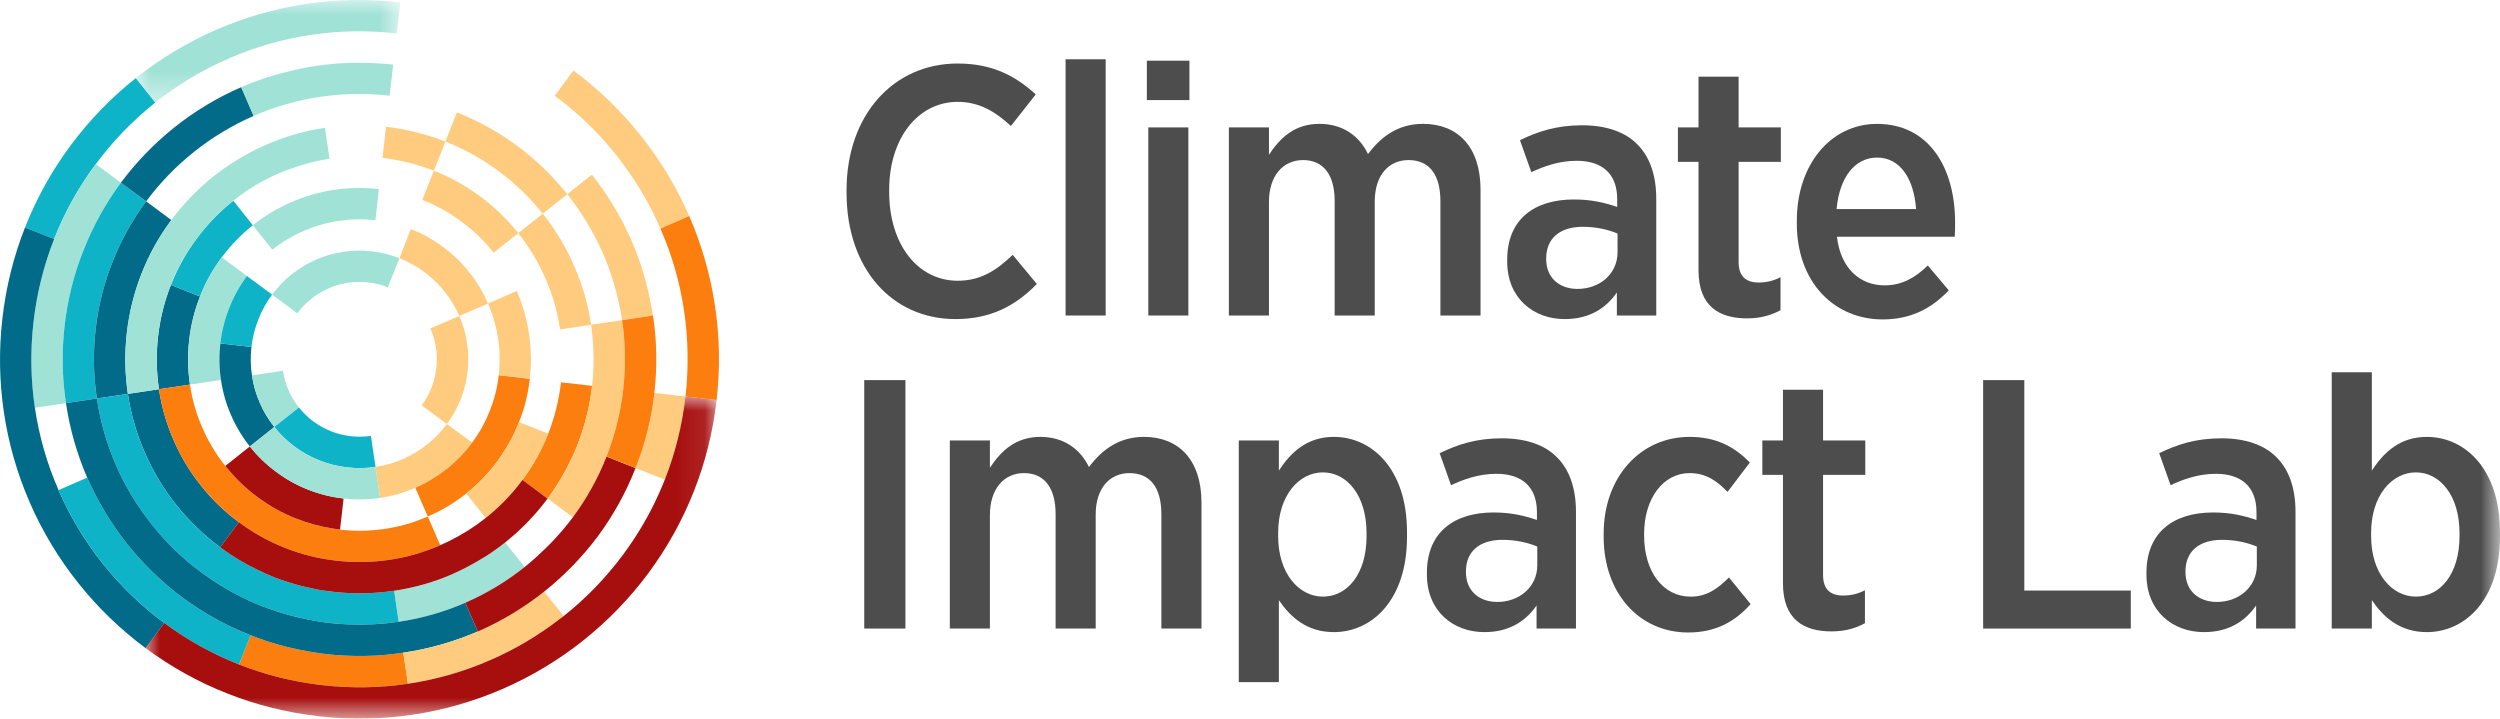
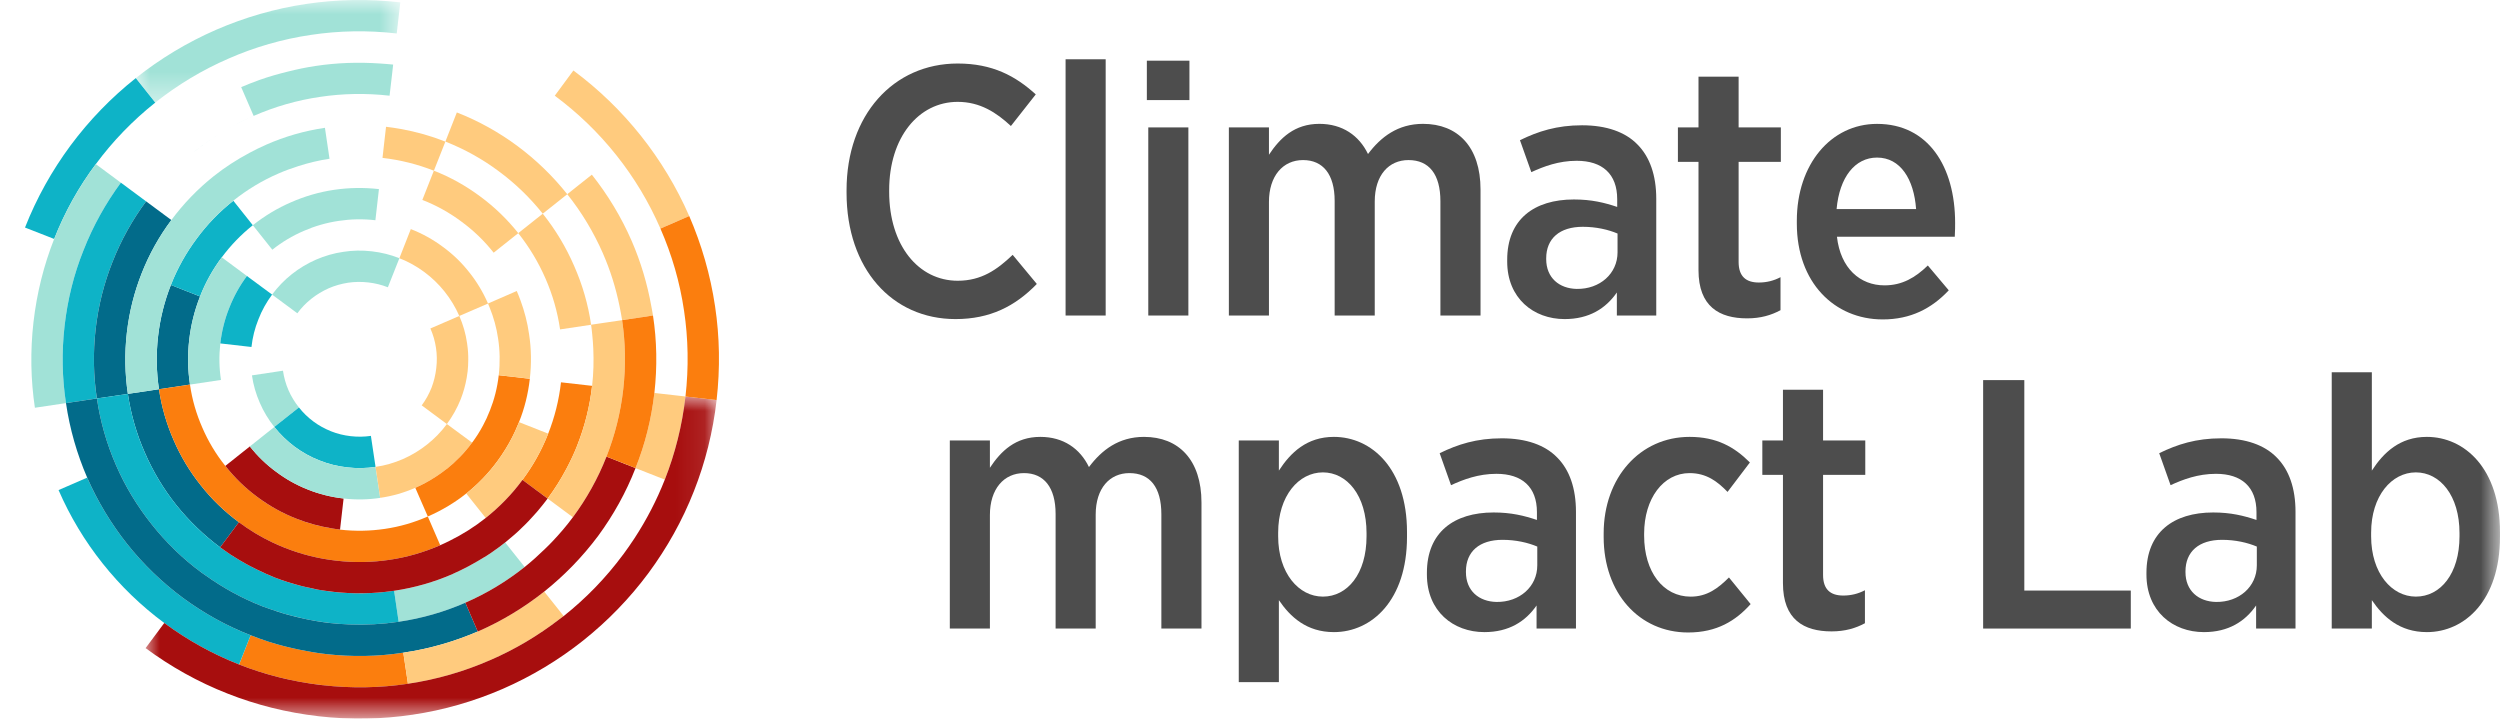
<svg xmlns="http://www.w3.org/2000/svg" xmlns:xlink="http://www.w3.org/1999/xlink" width="87.18px" height="25.06px" viewBox="0 0 87.18 25.06" version="1.1">
  <title>CIL Logo</title>
  <defs>
    <polygon id="path-1" points="0 0 9.223 0 9.223 3.576 0 3.576" />
    <polygon id="path-3" points="0 0 19.913 0 19.913 11.233 0 11.233" />
    <polygon id="path-5" points="0 25.06 87.18 25.06 87.18 0 0 0" />
  </defs>
  <g id="CIL-Logo" stroke="none" stroke-width="1" fill="none" fill-rule="evenodd">
    <path d="M14.064,22.761 L14.064,22.76 C13.188,22.895 12.281,22.913 11.362,22.808 L11.359,22.807 C11.065,22.774 10.778,22.724 10.494,22.667 C10.11,22.59 9.733,22.496 9.367,22.377 C9.155,22.309 8.946,22.234 8.74,22.152 L8.338,23.172 C9.248,23.531 10.219,23.776 11.235,23.892 L11.238,23.893 C12.257,24.009 13.258,23.989 14.226,23.844 L14.064,22.761 Z" id="Fill-1" fill="#FB7E0E" />
    <path d="M18.296,19.772 L17.617,18.918 L17.616,18.918 C17.476,19.03 17.33,19.137 17.182,19.24 C17.174,19.245 17.168,19.25 17.161,19.255 C17.097,19.299 17.033,19.341 16.969,19.383 C16.934,19.406 16.896,19.424 16.861,19.446 C16.748,19.516 16.634,19.583 16.519,19.647 C16.459,19.681 16.4,19.716 16.339,19.747 C16.159,19.842 15.977,19.932 15.791,20.013 L15.791,20.016 C15.148,20.297 14.461,20.496 13.744,20.602 L13.742,20.602 L13.742,20.603 L13.743,20.603 L13.901,21.683 L13.901,21.683 L13.902,21.683 L13.901,21.683 C14.712,21.565 15.495,21.338 16.227,21.018 C16.974,20.693 17.666,20.274 18.297,19.772 L18.297,19.772 L18.296,19.772 Z" id="Fill-3" fill="#A1E2D7" />
    <path d="M18.219,16.734 L18.22,16.735 L18.22,16.735 L19.097,17.385 C19.341,17.059 19.558,16.712 19.75,16.35 C19.892,16.083 20.022,15.81 20.133,15.524 L20.133,15.523 L20.132,15.523 C20.388,14.876 20.566,14.181 20.647,13.455 L19.563,13.332 C19.492,13.959 19.339,14.56 19.117,15.122 L19.117,15.122 L19.116,15.122 C18.888,15.705 18.584,16.245 18.219,16.734" id="Fill-5" fill="#FB7E0E" />
    <path d="M3.341,5.723 C3.937,4.917 4.635,4.197 5.415,3.577 L4.736,2.723 C3.881,3.402 3.115,4.191 2.459,5.075 C1.815,5.945 1.276,6.906 0.872,7.935 L1.889,8.333 C2.259,7.391 2.748,6.516 3.341,5.723" id="Fill-7" fill="#0EB3C7" />
    <path d="M1.168,11.232 C1.051,12.251 1.072,13.251 1.217,14.219 L2.301,14.057 C2.166,13.181 2.148,12.275 2.253,11.356 C2.358,10.437 2.58,9.558 2.909,8.735 C3.242,7.883 3.686,7.09 4.215,6.371 L3.341,5.723 C2.749,6.516 2.259,7.391 1.889,8.333 C1.53,9.243 1.285,10.213 1.168,11.232" id="Fill-9" fill="#A1E2D7" />
    <path d="M2.253,11.356 C2.148,12.275 2.166,13.181 2.301,14.057 L3.378,13.894 C3.259,13.114 3.241,12.302 3.335,11.479 C3.429,10.657 3.63,9.873 3.922,9.137 C4.221,8.374 4.618,7.663 5.095,7.022 L4.215,6.37 C3.685,7.09 3.242,7.883 2.909,8.735 C2.579,9.558 2.358,10.437 2.253,11.356" id="Fill-11" fill="#0EB3C7" />
    <path d="M3.335,11.48 C3.241,12.303 3.259,13.115 3.379,13.895 L4.459,13.736 C4.356,13.045 4.341,12.331 4.424,11.604 C4.507,10.878 4.683,10.185 4.939,9.536 C5.204,8.863 5.551,8.241 5.976,7.674 L5.095,7.022 C4.618,7.664 4.221,8.375 3.922,9.137 C3.629,9.874 3.429,10.657 3.335,11.48" id="Fill-13" fill="#026B8A" />
-     <path d="M3.579,19.648 C2.958,18.868 2.441,18.009 2.042,17.09 C1.644,16.184 1.365,15.221 1.217,14.219 C1.072,13.251 1.051,12.251 1.168,11.232 C1.284,10.214 1.53,9.244 1.889,8.333 L0.872,7.935 C0.479,8.932 0.21,9.994 0.083,11.109 C-0.045,12.223 -0.022,13.318 0.136,14.378 C0.297,15.472 0.606,16.529 1.038,17.523 C1.477,18.531 2.045,19.473 2.725,20.327 C3.404,21.181 4.194,21.946 5.077,22.602 L5.729,21.725 C4.923,21.129 4.199,20.428 3.579,19.648 M6.776,5.289 L6.776,5.288 L6.776,5.288 C7.407,4.786 8.101,4.367 8.845,4.042 L8.412,3.04 L8.413,3.039 L8.412,3.039 C7.581,3.401 6.801,3.87 6.094,4.431 C5.391,4.993 4.759,5.643 4.215,6.371 L5.096,7.022 C5.58,6.372 6.144,5.788 6.776,5.289" id="Fill-15" fill="#026B8A" />
    <g id="Group-19" transform="translate(4.736, 0)">
      <mask id="mask-2" fill="white">
        <use xlink:href="#path-1" />
      </mask>
      <g id="Clip-18" />
      <path d="M3.239,2.041 C4.145,1.643 5.112,1.363 6.111,1.216 C7.079,1.071 8.08,1.05 9.099,1.167 L9.223,0.082 C8.108,-0.045 7.012,-0.022 5.952,0.136 C4.857,0.296 3.8,0.606 2.806,1.036 C1.797,1.476 0.855,2.043 0,2.723 L0.679,3.576 C1.46,2.957 2.319,2.439 3.239,2.041" id="Fill-17" fill="#A1E2D7" mask="url(#mask-2)" />
    </g>
    <path d="M6.598,11.852 C6.659,11.321 6.787,10.815 6.976,10.339 L5.959,9.937 C5.737,10.5 5.584,11.101 5.513,11.728 C5.441,12.355 5.454,12.975 5.544,13.573 L6.625,13.411 C6.548,12.908 6.537,12.383 6.598,11.852 M6.145,17.608 C6.59,18.163 7.105,18.662 7.678,19.087 L7.678,19.087 L7.747,18.994 L8.33,18.21 C7.83,17.841 7.382,17.41 7.003,16.926 C6.618,16.445 6.299,15.915 6.054,15.346 C5.809,14.787 5.635,14.192 5.544,13.573 L4.459,13.735 C4.566,14.45 4.764,15.135 5.05,15.782 C5.334,16.437 5.704,17.054 6.145,17.608" id="Fill-20" fill="#026B8A" />
    <path d="M6.775,5.287 L6.775,5.287 L6.776,5.288 L6.776,5.288 C7.405,4.785 8.102,4.367 8.845,4.043 L8.845,4.042 C8.101,4.367 7.406,4.785 6.775,5.287 Z" id="Fill-22" fill="#A1E2D7" />
    <path d="M7.003,16.926 C7.381,17.409 7.83,17.84 8.329,18.21 C8.33,18.21 8.33,18.21 8.33,18.211 C8.697,18.484 9.092,18.723 9.513,18.922 C9.524,18.927 9.537,18.932 9.549,18.937 C9.678,18.997 9.808,19.055 9.942,19.106 L9.954,19.076 L9.942,19.106 C10.501,19.328 11.102,19.481 11.73,19.552 L11.733,19.552 C12.363,19.626 12.982,19.611 13.581,19.523 C14.199,19.431 14.793,19.257 15.352,19.013 L14.918,18.011 C14.445,18.22 13.94,18.368 13.416,18.444 C12.91,18.518 12.388,18.53 11.856,18.469 C11.764,18.458 11.673,18.442 11.582,18.428 C11.151,18.358 10.736,18.246 10.344,18.091 L10.344,18.09 C10.344,18.09 10.343,18.089 10.343,18.089 L10.343,18.09 C9.85,17.899 9.392,17.642 8.977,17.333 C8.556,17.023 8.177,16.653 7.857,16.247 C7.531,15.84 7.262,15.393 7.055,14.912 C6.847,14.438 6.699,13.934 6.625,13.411 L5.543,13.573 C5.634,14.192 5.808,14.786 6.054,15.345 C6.298,15.915 6.618,16.445 7.003,16.926" id="Fill-24" fill="#FB7E0E" />
    <path d="M6.856,8.325 C6.491,8.815 6.187,9.355 5.959,9.938 L6.976,10.338 C7.166,9.847 7.424,9.389 7.734,8.973 C8.044,8.556 8.41,8.177 8.816,7.854 L8.137,7 C7.653,7.381 7.222,7.827 6.856,8.325" id="Fill-26" fill="#0EB3C7" />
    <path d="M6.598,11.852 C6.537,12.383 6.548,12.908 6.625,13.411 L7.706,13.249 C7.642,12.835 7.634,12.411 7.683,11.976 C7.733,11.541 7.837,11.129 7.993,10.741 C8.15,10.338 8.357,9.962 8.611,9.625 L7.734,8.974 C7.424,9.388 7.167,9.846 6.976,10.339 C6.787,10.815 6.659,11.321 6.598,11.852" id="Fill-28" fill="#A1E2D7" />
    <path d="M6.377,20.848 C5.649,20.308 4.995,19.675 4.433,18.969 C3.875,18.263 3.405,17.487 3.04,16.656 L2.042,17.09 C2.441,18.009 2.958,18.868 3.579,19.648 C4.199,20.428 4.923,21.129 5.729,21.725 C6.522,22.313 7.398,22.803 8.337,23.172 L8.74,22.153 C7.887,21.82 7.097,21.377 6.377,20.848" id="Fill-30" fill="#0EB3C7" />
    <path d="M8.845,4.042 C9.579,3.721 10.36,3.494 11.171,3.377 C11.954,3.26 12.762,3.244 13.585,3.337 L13.668,2.627 L13.71,2.252 C13.565,2.236 13.421,2.227 13.277,2.216 C12.507,2.162 11.747,2.187 11.008,2.3 C10.678,2.348 10.355,2.417 10.036,2.497 C9.704,2.579 9.377,2.671 9.057,2.785 C9.05,2.788 9.043,2.789 9.036,2.792 C9.025,2.796 9.015,2.801 9.003,2.805 C8.804,2.877 8.607,2.954 8.412,3.038 L8.411,3.039 L8.845,4.042 Z" id="Fill-32" fill="#A1E2D7" />
-     <path d="M7.706,13.249 C7.768,13.676 7.886,14.09 8.057,14.475 C8.227,14.868 8.447,15.236 8.712,15.569 L9.566,14.89 C9.36,14.631 9.188,14.346 9.058,14.042 C8.927,13.742 8.833,13.421 8.787,13.09 C8.736,12.768 8.73,12.438 8.768,12.1 L7.683,11.976 C7.634,12.411 7.642,12.835 7.706,13.249" id="Fill-34" fill="#026B8A" />
    <path d="M13.743,20.603 L13.742,20.603 L13.741,20.603 C13.726,20.605 13.711,20.606 13.696,20.608 C13.353,20.657 13.006,20.685 12.654,20.69 C12.309,20.694 11.961,20.678 11.609,20.638 L11.607,20.638 L11.607,20.638 L11.607,20.638 L11.607,20.639 C11.516,20.626 11.427,20.617 11.336,20.602 C11.248,20.589 11.159,20.577 11.07,20.56 L11.068,20.56 C10.999,20.545 10.932,20.528 10.863,20.513 C10.74,20.488 10.619,20.464 10.499,20.432 C10.171,20.348 9.851,20.245 9.54,20.124 L9.54,20.125 L9.539,20.124 C9.54,20.124 9.54,20.124 9.54,20.124 L9.54,20.122 C9.496,20.105 9.449,20.085 9.405,20.065 C9.36,20.045 9.316,20.026 9.272,20.008 C9.253,20 9.235,19.99 9.216,19.981 C9.044,19.905 8.877,19.822 8.712,19.735 C8.671,19.714 8.63,19.692 8.589,19.669 C8.419,19.576 8.253,19.476 8.09,19.372 C8.079,19.365 8.066,19.358 8.055,19.351 C7.97,19.295 7.888,19.236 7.805,19.176 C7.763,19.147 7.72,19.12 7.678,19.089 L7.678,19.087 C7.104,18.662 6.59,18.163 6.145,17.608 C5.704,17.054 5.334,16.437 5.049,15.783 C4.763,15.135 4.566,14.45 4.459,13.736 L3.379,13.895 C3.498,14.705 3.724,15.487 4.044,16.219 C4.367,16.962 4.788,17.655 5.291,18.287 C5.79,18.919 6.375,19.487 7.029,19.968 L7.029,19.968 L7.091,19.884 L7.029,19.968 C7.081,20.007 7.137,20.042 7.19,20.08 C7.789,20.505 8.44,20.865 9.141,21.14 L9.141,21.14 L9.141,21.14 L9.141,21.141 C9.242,21.18 9.346,21.215 9.447,21.249 C9.455,21.252 9.462,21.255 9.469,21.257 C9.483,21.262 9.498,21.266 9.512,21.271 C9.643,21.317 9.774,21.36 9.907,21.4 C9.986,21.423 10.065,21.443 10.144,21.464 C10.29,21.502 10.438,21.538 10.587,21.571 C10.644,21.584 10.7,21.597 10.758,21.608 C10.857,21.628 10.956,21.647 11.057,21.663 C11.065,21.664 11.073,21.666 11.081,21.667 C11.213,21.688 11.347,21.706 11.482,21.722 L11.482,21.723 L11.485,21.723 L11.486,21.723 C11.712,21.749 11.936,21.765 12.159,21.774 C12.75,21.798 13.332,21.767 13.901,21.683 L13.743,20.603 Z M7.683,11.976 L8.769,12.1 C8.807,11.762 8.888,11.442 9.01,11.14 C9.129,10.827 9.294,10.537 9.488,10.273 L8.611,9.625 C8.357,9.963 8.15,10.339 7.993,10.741 C7.837,11.13 7.733,11.542 7.683,11.976 L7.683,11.976 Z" id="Fill-36" fill="#0EB3C7" />
    <polygon id="Fill-38" fill="#A1E2D7" points="7.029 19.967 7.029 19.967 7.091 19.884" />
    <path d="M8.978,17.333 C9.393,17.642 9.851,17.9 10.343,18.09 L10.344,18.089 C10.344,18.09 10.344,18.09 10.344,18.09 L10.344,18.091 C10.737,18.246 11.152,18.358 11.583,18.428 C11.674,18.442 11.765,18.458 11.858,18.468 L11.982,17.383 C11.547,17.334 11.132,17.229 10.743,17.074 C10.34,16.917 9.968,16.707 9.63,16.453 C9.285,16.202 8.977,15.901 8.712,15.568 L7.858,16.247 C8.178,16.654 8.556,17.023 8.978,17.333 M7.191,20.079 C7.789,20.505 8.442,20.866 9.141,21.139 L9.141,21.139 C8.441,20.865 7.79,20.505 7.191,20.079" id="Fill-40" fill="#A70E0E" />
    <path d="M10.59,8.053 C10.975,7.885 11.389,7.764 11.817,7.702 C12.231,7.639 12.656,7.63 13.091,7.68 L13.214,6.595 L13.211,6.594 C12.68,6.534 12.158,6.545 11.655,6.619 C11.132,6.696 10.627,6.844 10.153,7.052 C9.672,7.259 9.224,7.531 8.817,7.854 L9.496,8.708 C9.829,8.443 10.197,8.223 10.59,8.053" id="Fill-42" fill="#A1E2D7" />
    <path d="M10.857,10.419 C11.042,10.272 11.244,10.151 11.46,10.054 C11.673,9.961 11.902,9.896 12.138,9.859 C12.367,9.825 12.603,9.822 12.842,9.849 C13.081,9.876 13.31,9.933 13.526,10.018 L13.927,9.005 C13.625,8.883 13.305,8.803 12.966,8.764 C12.627,8.725 12.297,8.731 11.975,8.782 C11.644,8.828 11.324,8.923 11.023,9.053 C10.719,9.186 10.434,9.356 10.175,9.562 C9.916,9.767 9.687,10.006 9.488,10.273 L10.369,10.925 C10.508,10.735 10.672,10.566 10.857,10.419 L10.857,10.419 Z M9.566,14.889 L10.424,14.208 C10.277,14.023 10.152,13.82 10.059,13.605 C9.966,13.389 9.901,13.163 9.868,12.927 L8.786,13.09 C8.832,13.421 8.927,13.741 9.058,14.042 C9.188,14.345 9.36,14.631 9.566,14.889 L9.566,14.889 Z M11.331,4.457 C10.614,4.563 9.929,4.76 9.281,5.046 L9.281,5.047 L9.282,5.047 L9.282,5.048 L9.281,5.047 C9.084,5.132 8.892,5.228 8.702,5.329 C8.483,5.445 8.27,5.571 8.062,5.706 C8.06,5.707 8.058,5.708 8.056,5.709 C7.851,5.843 7.651,5.987 7.459,6.139 C7.458,6.14 7.457,6.14 7.456,6.141 L7.456,6.143 L7.455,6.142 C6.9,6.583 6.401,7.1 5.975,7.674 C5.551,8.24 5.204,8.863 4.939,9.535 C4.683,10.185 4.506,10.877 4.423,11.604 C4.34,12.33 4.356,13.045 4.459,13.735 L5.543,13.573 C5.454,12.975 5.44,12.355 5.512,11.728 C5.584,11.101 5.737,10.5 5.959,9.937 C6.187,9.355 6.491,8.815 6.856,8.325 C7.222,7.826 7.653,7.381 8.137,7 L8.138,6.996 C8.618,6.614 9.15,6.292 9.719,6.047 C9.943,5.949 10.174,5.866 10.409,5.791 C10.76,5.679 11.12,5.591 11.491,5.536 L11.331,4.457 Z" id="Fill-44" fill="#A1E2D7" />
    <path d="M10.278,15.579 C10.542,15.774 10.832,15.938 11.145,16.058 C11.447,16.18 11.767,16.26 12.106,16.298 C12.444,16.337 12.775,16.331 13.096,16.281 L12.934,15.2 C12.705,15.234 12.469,15.237 12.23,15.21 C11.991,15.183 11.762,15.127 11.547,15.041 C11.325,14.952 11.116,14.838 10.93,14.699 C10.738,14.556 10.568,14.392 10.425,14.208 L9.566,14.889 C9.772,15.148 10.012,15.381 10.278,15.579" id="Fill-46" fill="#0EB3C7" />
    <polygon id="Fill-48" fill="#A70E0E" points="11.606 20.638 11.606 20.638 11.606 20.637 11.606 20.637" />
    <path d="M4.433,18.969 C4.995,19.675 5.649,20.308 6.377,20.848 C7.097,21.377 7.887,21.82 8.74,22.153 L8.74,22.152 C8.946,22.234 9.155,22.309 9.367,22.378 C9.733,22.496 10.11,22.59 10.494,22.667 C10.778,22.724 11.065,22.774 11.358,22.807 L11.358,22.807 L11.358,22.808 L11.362,22.808 C12.281,22.913 13.188,22.896 14.064,22.76 L14.064,22.76 L14.064,22.76 C14.97,22.628 15.84,22.375 16.66,22.022 L16.661,22.023 L16.661,22.023 L16.227,21.018 C15.495,21.338 14.712,21.565 13.901,21.683 L13.901,21.683 L13.901,21.683 C13.332,21.767 12.75,21.798 12.159,21.774 C11.935,21.765 11.711,21.749 11.486,21.724 L11.485,21.723 L11.482,21.723 L11.482,21.724 L11.481,21.723 C11.347,21.708 11.213,21.688 11.081,21.667 C11.073,21.666 11.065,21.664 11.057,21.663 C10.957,21.646 10.857,21.628 10.758,21.608 C10.701,21.597 10.644,21.584 10.587,21.571 C10.438,21.538 10.29,21.503 10.144,21.464 C10.065,21.443 9.986,21.423 9.908,21.4 C9.774,21.36 9.643,21.317 9.512,21.271 C9.498,21.266 9.484,21.262 9.47,21.257 C9.463,21.255 9.455,21.252 9.448,21.249 C9.346,21.215 9.243,21.18 9.141,21.141 L9.141,21.14 L9.141,21.141 L9.141,21.14 C8.442,20.866 7.789,20.506 7.19,20.08 C7.137,20.041 7.082,20.007 7.029,19.968 C6.375,19.487 5.791,18.919 5.291,18.287 C4.788,17.655 4.366,16.962 4.044,16.219 C3.725,15.487 3.498,14.705 3.379,13.895 L2.301,14.057 C2.433,14.963 2.686,15.835 3.04,16.655 C3.405,17.487 3.875,18.263 4.433,18.969" id="Fill-50" fill="#026B8A" />
    <path d="M11.482,21.723 L11.485,21.723 L11.482,21.723 Z" id="Fill-52" fill="#A70E0E" />
    <path d="M12.105,16.299 C11.766,16.26 11.446,16.18 11.144,16.058 C10.831,15.939 10.541,15.774 10.277,15.58 C10.011,15.381 9.772,15.149 9.566,14.89 L8.712,15.569 C8.976,15.902 9.285,16.202 9.629,16.453 C9.967,16.707 10.34,16.918 10.742,17.074 C11.131,17.23 11.546,17.334 11.981,17.384 C12.416,17.434 12.844,17.425 13.258,17.362 L13.096,16.281 C12.774,16.332 12.444,16.338 12.105,16.299" id="Fill-54" fill="#A1E2D7" />
    <path d="M15.204,12.132 C15.239,12.361 15.242,12.597 15.214,12.836 C15.187,13.075 15.131,13.303 15.049,13.519 C14.96,13.741 14.845,13.95 14.706,14.136 L15.583,14.787 C15.778,14.523 15.942,14.233 16.066,13.921 C16.159,13.682 16.23,13.433 16.275,13.172 C16.287,13.102 16.298,13.032 16.306,12.96 L16.306,12.96 L16.307,12.96 C16.322,12.822 16.328,12.686 16.329,12.551 C16.331,12.365 16.319,12.182 16.292,12.002 C16.291,11.991 16.29,11.981 16.288,11.97 L16.288,11.97 C16.242,11.639 16.148,11.319 16.017,11.018 L15.009,11.454 C15.102,11.667 15.17,11.896 15.204,12.132 L15.204,12.132 Z M15.505,10.17 C15.711,10.429 15.884,10.714 16.017,11.018 L17.018,10.585 L17.018,10.584 L17.018,10.584 C16.847,10.191 16.625,9.82 16.36,9.491 C16.096,9.155 15.787,8.858 15.442,8.607 C15.101,8.353 14.728,8.145 14.326,7.989 L13.927,9.005 C14.24,9.125 14.53,9.289 14.794,9.484 C15.06,9.682 15.3,9.911 15.505,10.17 L15.505,10.17 Z M15.584,14.787 C15.486,14.92 15.379,15.047 15.264,15.165 L15.264,15.166 C15.149,15.284 15.026,15.395 14.897,15.498 L14.897,15.499 L14.896,15.499 L14.897,15.498 L14.897,15.498 C14.638,15.704 14.353,15.876 14.048,16.01 C13.747,16.14 13.427,16.235 13.096,16.281 L13.258,17.361 C13.686,17.299 14.096,17.181 14.482,17.01 C14.734,16.901 14.975,16.769 15.204,16.619 C15.332,16.535 15.457,16.448 15.576,16.352 L15.576,16.352 L15.575,16.351 L15.576,16.351 L15.579,16.353 C15.911,16.088 16.209,15.78 16.463,15.435 L15.584,14.787 Z M15.532,4.937 L15.531,4.938 C15.035,4.742 14.515,4.594 13.973,4.497 C13.804,4.467 13.634,4.441 13.462,4.421 L13.389,5.059 L13.339,5.506 C13.969,5.579 14.567,5.731 15.13,5.953 L15.532,4.937 Z" id="Fill-56" fill="#FFCB7E" />
    <path d="M15.579,16.354 L15.577,16.352 L15.576,16.352 L15.576,16.352 C15.457,16.448 15.332,16.535 15.205,16.619 C14.975,16.77 14.734,16.901 14.483,17.012 L14.699,17.508 L14.919,18.011 C15.164,17.905 15.402,17.782 15.63,17.645 C15.849,17.514 16.059,17.369 16.258,17.21 L16.259,17.21 C16.666,16.886 17.03,16.509 17.341,16.087 C17.44,15.954 17.532,15.816 17.62,15.675 C17.793,15.396 17.943,15.104 18.067,14.796 C18.078,14.771 18.09,14.746 18.099,14.72 C18.289,14.248 18.417,13.739 18.476,13.209 L17.392,13.084 C17.343,13.52 17.237,13.932 17.082,14.322 L17.082,14.322 L17.082,14.322 C17.047,14.412 17.009,14.499 16.97,14.585 C16.93,14.671 16.889,14.754 16.845,14.835 C16.733,15.046 16.606,15.246 16.464,15.435 L16.464,15.434 C16.21,15.78 15.912,16.087 15.579,16.354" id="Fill-58" fill="#FB7E0E" />
    <path d="M16.743,6.849 C16.253,6.484 15.713,6.18 15.13,5.952 L14.728,6.972 C15.221,7.162 15.679,7.42 16.094,7.73 C16.516,8.04 16.892,8.402 17.215,8.812 L18.073,8.13 C17.691,7.65 17.242,7.215 16.743,6.849 L16.743,6.849 Z M16.259,17.209 C16.059,17.368 15.849,17.513 15.63,17.645 C15.85,17.513 16.06,17.368 16.259,17.21 L16.259,17.209 Z" id="Fill-60" fill="#FFCB7E" />
    <path d="M17.082,14.322 C17.047,14.412 17.01,14.499 16.97,14.585 C17.01,14.499 17.048,14.412 17.083,14.322 L17.082,14.322 Z" id="Fill-62" fill="#A70E0E" />
    <path d="M18.046,5.093 C17.404,4.616 16.693,4.219 15.931,3.921 L15.93,3.921 L15.931,3.921 L15.624,4.702 L15.532,4.937 C16.204,5.202 16.827,5.549 17.394,5.973 C17.971,6.399 18.486,6.898 18.927,7.452 L19.781,6.773 C19.281,6.142 18.697,5.577 18.046,5.093" id="Fill-64" fill="#FFCB7E" />
    <path d="M19.466,21.243 L18.978,20.63 C18.271,21.191 17.49,21.661 16.66,22.023 L16.682,22.071 L16.66,22.023 C15.84,22.375 14.97,22.628 14.064,22.761 L14.226,23.844 C15.227,23.697 16.19,23.417 17.097,23.02 L17.097,23.019 L17.098,23.02 C17.961,22.644 18.769,22.162 19.511,21.591 C19.559,21.555 19.609,21.521 19.656,21.483 L19.466,21.243 Z M19.022,9.711 C19.267,10.27 19.441,10.868 19.531,11.487 L20.613,11.325 C20.509,10.61 20.309,9.925 20.023,9.277 C19.741,8.624 19.371,8.007 18.927,7.452 L18.072,8.131 C18.454,8.611 18.774,9.142 19.022,9.711 L19.022,9.711 Z" id="Fill-66" fill="#FFCB7E" />
    <path d="M17.097,23.02 L17.097,23.02 C17.097,23.02 17.098,23.02 17.098,23.02 C17.098,23.02 17.097,23.02 17.097,23.02" id="Fill-68" fill="#FB7E0E" />
    <path d="M18.104,16.649 L18.22,16.734 C18.585,16.245 18.888,15.705 19.117,15.122 L18.1,14.721 C18.09,14.746 18.078,14.771 18.068,14.796 C17.944,15.103 17.793,15.396 17.62,15.674 C17.532,15.815 17.441,15.953 17.342,16.086 L17.342,16.088 L17.341,16.087 C17.031,16.508 16.666,16.885 16.259,17.21 L16.742,17.817 L16.937,18.062 C17.42,17.68 17.853,17.235 18.221,16.735 L18.219,16.734 L18.104,16.649 Z" id="Fill-70" fill="#FFCB7E" />
-     <path d="M18.067,14.796 C17.943,15.103 17.792,15.396 17.62,15.674 C17.793,15.396 17.943,15.103 18.067,14.796" id="Fill-72" fill="#A70E0E" />
    <path d="M23.182,16.725 C23.542,15.816 23.788,14.846 23.904,13.826 L22.82,13.703 C22.714,14.622 22.492,15.501 22.162,16.324 L23.182,16.725 Z M22.348,4.733 C21.668,3.879 20.878,3.113 19.995,2.458 L19.346,3.338 C20.152,3.935 20.873,4.632 21.493,5.412 C22.114,6.192 22.631,7.051 23.03,7.97 L24.035,7.534 C23.595,6.529 23.027,5.587 22.348,4.733 L22.348,4.733 Z M22.715,10.69 C22.573,9.896 22.344,9.129 22.029,8.404 C21.667,7.572 21.197,6.796 20.639,6.091 L19.781,6.772 C20.284,7.401 20.701,8.097 21.027,8.839 L21.029,8.84 L21.027,8.841 C21.282,9.423 21.475,10.039 21.604,10.674 C21.637,10.837 21.669,10.999 21.694,11.164 L22.771,11.002 C22.756,10.897 22.733,10.794 22.715,10.69 L22.715,10.69 Z M19.75,16.35 C19.557,16.712 19.341,17.059 19.097,17.385 L19.836,17.933 L19.977,18.037 L19.976,18.037 L19.977,18.037 C20.452,17.395 20.851,16.686 21.149,15.922 C21.438,15.188 21.64,14.403 21.733,13.58 C21.827,12.758 21.81,11.947 21.694,11.164 L21.693,11.165 L21.693,11.165 L20.997,11.267 L20.612,11.324 C20.63,11.44 20.641,11.557 20.653,11.674 C20.67,11.835 20.682,11.997 20.689,12.16 C20.708,12.586 20.698,13.018 20.648,13.455 L20.648,13.456 C20.565,14.182 20.388,14.874 20.133,15.524 L20.133,15.524 C20.022,15.81 19.891,16.083 19.75,16.35 L19.75,16.35 Z M19.563,13.332 L19.563,13.332 C19.491,13.958 19.338,14.559 19.116,15.122 L19.117,15.122 C19.338,14.56 19.491,13.959 19.563,13.332 L19.563,13.332 Z M18.449,11.649 C18.392,11.244 18.289,10.851 18.15,10.474 C18.11,10.364 18.067,10.255 18.02,10.148 L17.018,10.584 C17.039,10.63 17.056,10.677 17.075,10.724 C17.215,11.07 17.316,11.432 17.37,11.807 C17.434,12.221 17.441,12.649 17.392,13.083 L18.476,13.208 C18.538,12.676 18.528,12.154 18.449,11.649 L18.449,11.649 Z" id="Fill-74" fill="#FFCB7E" />
    <path d="M19.977,18.038 C19.759,18.332 19.522,18.61 19.27,18.875 C19.184,18.967 19.094,19.056 19.003,19.143 C18.777,19.363 18.543,19.575 18.297,19.772 C17.666,20.274 16.974,20.693 16.227,21.018 L16.661,22.023 C17.491,21.661 18.271,21.191 18.978,20.629 L18.979,20.629 L18.979,20.629 C19.681,20.067 20.313,19.418 20.856,18.691 C20.856,18.691 20.857,18.69 20.857,18.69 C21.387,17.968 21.83,17.176 22.162,16.324 L21.15,15.923 C20.852,16.686 20.453,17.395 19.977,18.038" id="Fill-76" fill="#A70E0E" />
    <path d="M21.733,13.581 C21.64,14.403 21.438,15.188 21.149,15.922 L22.162,16.323 C22.492,15.502 22.714,14.623 22.82,13.704 C22.923,12.786 22.906,11.879 22.771,11.002 L21.694,11.165 C21.81,11.947 21.827,12.758 21.733,13.581" id="Fill-78" fill="#FB7E0E" />
    <g id="Group-82" transform="translate(5.077, 13.827)">
      <mask id="mask-4" fill="white">
        <use xlink:href="#path-3" />
      </mask>
      <g id="Clip-81" />
      <path d="M18.106,2.899 C17.822,3.622 17.466,4.305 17.05,4.942 C16.923,5.135 16.792,5.325 16.655,5.51 C16.654,5.51 16.654,5.51 16.654,5.511 L16.654,5.51 C16.057,6.316 15.36,7.036 14.58,7.656 C14.533,7.693 14.482,7.727 14.434,7.764 C13.694,8.335 12.886,8.817 12.02,9.192 C12.02,9.192 12.02,9.192 12.019,9.192 L12.019,9.192 C11.113,9.589 10.15,9.869 9.149,10.017 C8.18,10.162 7.179,10.182 6.161,10.065 L6.157,10.065 C5.142,9.949 4.171,9.704 3.26,9.345 C2.321,8.975 1.445,8.485 0.652,7.897 L0,8.774 C0.871,9.418 1.832,9.958 2.862,10.361 C3.856,10.754 4.921,11.023 6.033,11.15 L6.037,11.151 C7.152,11.278 8.247,11.255 9.308,11.097 C10.402,10.936 11.459,10.627 12.454,10.196 C13.462,9.756 14.405,9.189 15.259,8.51 C16.113,7.83 16.88,7.041 17.535,6.158 C18.179,5.287 18.719,4.327 19.123,3.297 C19.516,2.3 19.785,1.239 19.913,0.124 L18.827,0 C18.711,1.019 18.465,1.989 18.106,2.899" id="Fill-80" fill="#A70E0E" mask="url(#mask-4)" />
    </g>
    <path d="M24.936,10.682 C24.773,9.585 24.466,8.528 24.035,7.534 L23.03,7.971 C23.427,8.876 23.709,9.839 23.855,10.841 C24,11.809 24.02,12.809 23.904,13.828 L24.989,13.952 C25.117,12.837 25.095,11.742 24.936,10.682" id="Fill-83" fill="#FB7E0E" />
    <path d="M18.22,16.735 C17.853,17.235 17.419,17.68 16.937,18.062 L16.937,18.063 C16.548,18.372 16.123,18.64 15.674,18.861 C15.568,18.913 15.462,18.965 15.353,19.012 C15.353,19.012 15.352,19.013 15.352,19.013 C14.793,19.256 14.199,19.431 13.581,19.522 C12.982,19.611 12.364,19.626 11.733,19.552 L11.73,19.552 C11.102,19.481 10.501,19.328 9.942,19.106 L9.942,19.107 C9.808,19.055 9.678,18.997 9.549,18.937 C9.537,18.932 9.525,18.927 9.513,18.922 C9.092,18.723 8.697,18.484 8.33,18.21 L7.747,18.993 L7.677,19.087 L7.677,19.087 C7.719,19.118 7.763,19.146 7.805,19.176 C7.888,19.235 7.97,19.295 8.054,19.35 C8.066,19.357 8.079,19.364 8.09,19.371 C8.252,19.476 8.419,19.575 8.589,19.669 C8.63,19.691 8.671,19.713 8.712,19.735 C8.877,19.822 9.044,19.904 9.216,19.98 C9.235,19.989 9.253,19.999 9.272,20.008 C9.316,20.025 9.36,20.045 9.405,20.064 C9.449,20.084 9.496,20.104 9.54,20.121 L9.54,20.124 C9.851,20.244 10.171,20.347 10.498,20.431 C10.619,20.463 10.74,20.488 10.863,20.512 C10.932,20.527 10.999,20.545 11.068,20.559 L11.07,20.559 C11.159,20.577 11.247,20.589 11.336,20.601 C11.427,20.616 11.516,20.626 11.607,20.636 L11.607,20.637 L11.609,20.637 C11.961,20.677 12.309,20.694 12.654,20.689 C13.006,20.685 13.353,20.657 13.695,20.608 C13.711,20.606 13.726,20.605 13.741,20.603 L13.741,20.601 L13.742,20.601 L13.744,20.601 C14.46,20.495 15.148,20.296 15.791,20.015 L15.791,20.013 C15.977,19.931 16.159,19.841 16.338,19.747 C16.399,19.715 16.458,19.68 16.518,19.647 C16.634,19.582 16.748,19.516 16.86,19.446 C16.896,19.423 16.933,19.405 16.968,19.382 C17.032,19.34 17.097,19.298 17.161,19.254 C17.168,19.249 17.174,19.244 17.181,19.239 C17.33,19.136 17.475,19.029 17.616,18.917 L17.616,18.917 C17.623,18.911 17.63,18.905 17.637,18.9 C17.744,18.814 17.848,18.725 17.952,18.634 C17.998,18.593 18.044,18.551 18.09,18.509 C18.171,18.433 18.251,18.356 18.329,18.277 C18.402,18.206 18.47,18.131 18.538,18.056 C18.597,17.992 18.656,17.929 18.713,17.863 C18.746,17.825 18.778,17.787 18.81,17.748 C18.908,17.63 19.005,17.509 19.096,17.386 L18.22,16.735 Z" id="Fill-85" fill="#A70E0E" />
    <path d="M18.09,18.509 C18.044,18.552 17.998,18.593 17.952,18.634 C17.971,18.616 17.992,18.601 18.011,18.582 C18.038,18.559 18.064,18.534 18.09,18.509 M18.81,17.748 C18.778,17.788 18.746,17.826 18.713,17.863 C18.73,17.843 18.749,17.825 18.765,17.803 C18.781,17.787 18.795,17.767 18.81,17.748" id="Fill-87" fill="#FB7E0E" />
    <polygon id="Fill-89" fill="#FB7E0E" points="19.097 17.386 19.098 17.385 19.097 17.385" />
-     <path d="M16.938,18.064 L16.937,18.063 C16.548,18.373 16.123,18.64 15.675,18.861 C16.124,18.64 16.549,18.373 16.938,18.064 M18.713,17.864 C18.657,17.929 18.598,17.993 18.539,18.057 C18.564,18.029 18.592,18.002 18.617,17.974 C18.651,17.939 18.682,17.901 18.713,17.864 M17.952,18.634 C17.849,18.725 17.745,18.815 17.637,18.901 C17.7,18.852 17.762,18.801 17.824,18.747 C17.868,18.712 17.91,18.673 17.952,18.634" id="Fill-91" fill="#FB7E0E" />
    <path d="M29.521,6.721 L29.521,6.634 C29.521,4.01 31.155,2.215 33.396,2.215 C34.608,2.215 35.413,2.649 36.119,3.292 L35.252,4.394 C34.745,3.923 34.176,3.552 33.396,3.552 C32.034,3.552 31.007,4.79 31.007,6.634 L31.007,6.684 C31.007,8.565 32.034,9.79 33.396,9.79 C34.225,9.79 34.769,9.407 35.314,8.887 L36.156,9.902 C35.4,10.682 34.522,11.127 33.321,11.127 C31.105,11.127 29.521,9.369 29.521,6.721" id="Fill-93" fill="#4D4D4D" />
    <mask id="mask-6" fill="white">
      <use xlink:href="#path-5" />
    </mask>
    <g id="Clip-96" />
    <polygon id="Fill-95" fill="#4D4D4D" mask="url(#mask-6)" points="37.159 11.003 38.557 11.003 38.557 2.067 37.159 2.067" />
    <path d="M40.043,11.003 L41.441,11.003 L41.441,4.443 L40.043,4.443 L40.043,11.003 Z M39.993,3.49 L41.478,3.49 L41.478,2.116 L39.993,2.116 L39.993,3.49 Z" id="Fill-97" fill="#4D4D4D" mask="url(#mask-6)" />
    <path d="M42.853,4.443 L44.251,4.443 L44.251,5.396 C44.636,4.814 45.143,4.319 46.009,4.319 C46.814,4.319 47.395,4.727 47.705,5.371 C48.151,4.777 48.745,4.319 49.624,4.319 C50.837,4.319 51.629,5.124 51.629,6.609 L51.629,11.003 L50.23,11.003 L50.23,7.017 C50.23,6.076 49.834,5.582 49.116,5.582 C48.435,5.582 47.94,6.101 47.94,7.03 L47.94,11.003 L46.542,11.003 L46.542,7.005 C46.542,6.076 46.133,5.582 45.44,5.582 C44.735,5.582 44.251,6.139 44.251,7.042 L44.251,11.003 L42.853,11.003 L42.853,4.443 Z" id="Fill-98" fill="#4D4D4D" mask="url(#mask-6)" />
    <path d="M56.407,8.8 L56.407,8.144 C56.086,8.008 55.664,7.909 55.194,7.909 C54.389,7.909 53.919,8.317 53.919,9.011 L53.919,9.035 C53.919,9.691 54.377,10.063 54.983,10.075 C55.788,10.088 56.407,9.543 56.407,8.8 M52.559,9.122 L52.559,9.06 C52.559,7.649 53.498,6.956 54.885,6.956 C55.504,6.956 55.95,7.067 56.395,7.216 L56.395,6.944 C56.395,6.065 55.876,5.607 54.983,5.607 C54.352,5.607 53.833,5.805 53.4,6.003 L53.004,4.889 C53.635,4.58 54.291,4.369 55.169,4.369 C56.023,4.369 56.679,4.604 57.1,5.037 C57.533,5.471 57.757,6.114 57.757,6.931 L57.757,11.004 L56.383,11.004 L56.383,10.199 C55.998,10.756 55.417,11.127 54.562,11.127 C53.474,11.127 52.559,10.397 52.559,9.122" id="Fill-99" fill="#4D4D4D" mask="url(#mask-6)" />
    <path d="M59.23,9.419 L59.23,5.644 L58.512,5.644 L58.512,4.443 L59.23,4.443 L59.23,2.673 L60.629,2.673 L60.629,4.443 L62.102,4.443 L62.102,5.644 L60.629,5.644 L60.629,9.134 C60.629,9.642 60.889,9.852 61.334,9.852 C61.606,9.852 61.855,9.79 62.09,9.666 L62.09,10.817 C61.768,10.991 61.397,11.102 60.926,11.102 C59.961,11.102 59.23,10.694 59.23,9.419" id="Fill-100" fill="#4D4D4D" mask="url(#mask-6)" />
    <path d="M66.818,7.29 C66.743,6.25 66.273,5.495 65.457,5.495 C64.689,5.495 64.145,6.176 64.046,7.29 L66.818,7.29 Z M62.659,7.797 L62.659,7.698 C62.659,5.73 63.848,4.32 65.457,4.32 C67.239,4.32 68.179,5.805 68.179,7.773 C68.179,7.859 68.179,8.058 68.167,8.255 L64.058,8.255 C64.182,9.357 64.863,9.951 65.716,9.951 C66.335,9.951 66.793,9.679 67.227,9.258 L67.957,10.124 C67.363,10.756 66.632,11.139 65.655,11.139 C63.971,11.139 62.659,9.852 62.659,7.797 L62.659,7.797 Z" id="Fill-101" fill="#4D4D4D" mask="url(#mask-6)" />
-     <polygon id="Fill-102" fill="#4D4D4D" mask="url(#mask-6)" points="30.138 21.919 31.574 21.919 31.574 13.255 30.138 13.255" />
    <path d="M33.122,15.359 L34.52,15.359 L34.52,16.312 C34.905,15.73 35.412,15.235 36.278,15.235 C37.083,15.235 37.664,15.644 37.974,16.287 C38.42,15.693 39.014,15.235 39.893,15.235 C41.106,15.235 41.898,16.04 41.898,17.526 L41.898,21.919 L40.499,21.919 L40.499,17.934 C40.499,16.993 40.103,16.498 39.385,16.498 C38.704,16.498 38.209,17.018 38.209,17.946 L38.209,21.919 L36.811,21.919 L36.811,17.921 C36.811,16.993 36.402,16.498 35.709,16.498 C35.004,16.498 34.52,17.055 34.52,17.958 L34.52,21.919 L33.122,21.919 L33.122,15.359 Z" id="Fill-103" fill="#4D4D4D" mask="url(#mask-6)" />
    <path d="M47.654,18.701 L47.654,18.59 C47.654,17.277 46.973,16.473 46.132,16.473 C45.29,16.473 44.572,17.29 44.572,18.577 L44.572,18.701 C44.572,19.988 45.29,20.805 46.132,20.805 C46.986,20.805 47.654,20.013 47.654,18.701 L47.654,18.701 Z M43.198,15.359 L44.597,15.359 L44.597,16.411 C45.006,15.78 45.575,15.235 46.515,15.235 C47.828,15.235 49.065,16.337 49.065,18.553 L49.065,18.726 C49.065,20.928 47.84,22.043 46.515,22.043 C45.563,22.043 44.993,21.511 44.597,20.928 L44.597,23.788 L43.198,23.788 L43.198,15.359 Z" id="Fill-104" fill="#4D4D4D" mask="url(#mask-6)" />
    <path d="M53.608,19.716 L53.608,19.06 C53.286,18.924 52.865,18.825 52.395,18.825 C51.59,18.825 51.12,19.233 51.12,19.927 L51.12,19.951 C51.12,20.607 51.578,20.978 52.184,20.991 C52.989,21.003 53.608,20.458 53.608,19.716 M49.759,20.037 L49.759,19.976 C49.759,18.564 50.699,17.871 52.085,17.871 C52.704,17.871 53.15,17.983 53.596,18.132 L53.596,17.86 C53.596,16.98 53.076,16.523 52.184,16.523 C51.553,16.523 51.033,16.72 50.6,16.919 L50.204,15.804 C50.835,15.495 51.491,15.285 52.37,15.285 C53.224,15.285 53.88,15.52 54.301,15.953 C54.734,16.386 54.957,17.03 54.957,17.847 L54.957,21.919 L53.583,21.919 L53.583,21.114 C53.199,21.671 52.618,22.043 51.763,22.043 C50.675,22.043 49.759,21.313 49.759,20.037" id="Fill-105" fill="#4D4D4D" mask="url(#mask-6)" />
    <path d="M55.923,18.726 L55.923,18.602 C55.923,16.647 57.198,15.235 58.919,15.235 C59.859,15.235 60.478,15.582 61.022,16.127 L60.243,17.154 C59.896,16.795 59.513,16.498 58.919,16.498 C58.003,16.498 57.334,17.377 57.334,18.615 L57.334,18.676 C57.334,19.951 58.003,20.806 58.956,20.806 C59.525,20.806 59.909,20.521 60.292,20.137 L61.048,21.066 C60.528,21.647 59.871,22.056 58.869,22.056 C57.161,22.056 55.923,20.681 55.923,18.726" id="Fill-106" fill="#4D4D4D" mask="url(#mask-6)" />
    <path d="M62.175,20.335 L62.175,16.56 L61.456,16.56 L61.456,15.359 L62.175,15.359 L62.175,13.59 L63.574,13.59 L63.574,15.359 L65.046,15.359 L65.046,16.56 L63.574,16.56 L63.574,20.051 C63.574,20.558 63.834,20.768 64.278,20.768 C64.55,20.768 64.799,20.706 65.034,20.583 L65.034,21.733 C64.713,21.907 64.341,22.018 63.87,22.018 C62.906,22.018 62.175,21.61 62.175,20.335" id="Fill-107" fill="#4D4D4D" mask="url(#mask-6)" />
    <polygon id="Fill-108" fill="#4D4D4D" mask="url(#mask-6)" points="69.156 13.255 70.592 13.255 70.592 20.594 74.305 20.594 74.305 21.919 69.156 21.919" />
    <path d="M78.7,19.716 L78.7,19.06 C78.378,18.924 77.957,18.825 77.487,18.825 C76.682,18.825 76.212,19.233 76.212,19.927 L76.212,19.951 C76.212,20.607 76.67,20.978 77.276,20.991 C78.081,21.003 78.7,20.458 78.7,19.716 M74.851,20.037 L74.851,19.976 C74.851,18.564 75.791,17.871 77.177,17.871 C77.796,17.871 78.242,17.983 78.688,18.132 L78.688,17.86 C78.688,16.98 78.168,16.523 77.276,16.523 C76.645,16.523 76.125,16.72 75.692,16.919 L75.296,15.804 C75.927,15.495 76.583,15.285 77.462,15.285 C78.316,15.285 78.972,15.52 79.393,15.953 C79.826,16.386 80.049,17.03 80.049,17.847 L80.049,21.919 L78.675,21.919 L78.675,21.114 C78.291,21.671 77.71,22.043 76.855,22.043 C75.767,22.043 74.851,21.313 74.851,20.037" id="Fill-109" fill="#4D4D4D" mask="url(#mask-6)" />
    <path d="M85.768,18.701 L85.768,18.59 C85.768,17.277 85.087,16.473 84.246,16.473 C83.404,16.473 82.686,17.29 82.686,18.577 L82.686,18.701 C82.686,19.988 83.404,20.805 84.246,20.805 C85.1,20.805 85.768,20.013 85.768,18.701 M82.711,20.928 L82.711,21.919 L81.312,21.919 L81.312,12.982 L82.711,12.982 L82.711,16.411 C83.12,15.78 83.689,15.235 84.629,15.235 C85.942,15.235 87.179,16.337 87.179,18.553 L87.179,18.726 C87.179,20.928 85.954,22.043 84.629,22.043 C83.677,22.043 83.107,21.511 82.711,20.928" id="Fill-110" fill="#4D4D4D" mask="url(#mask-6)" />
  </g>
</svg>